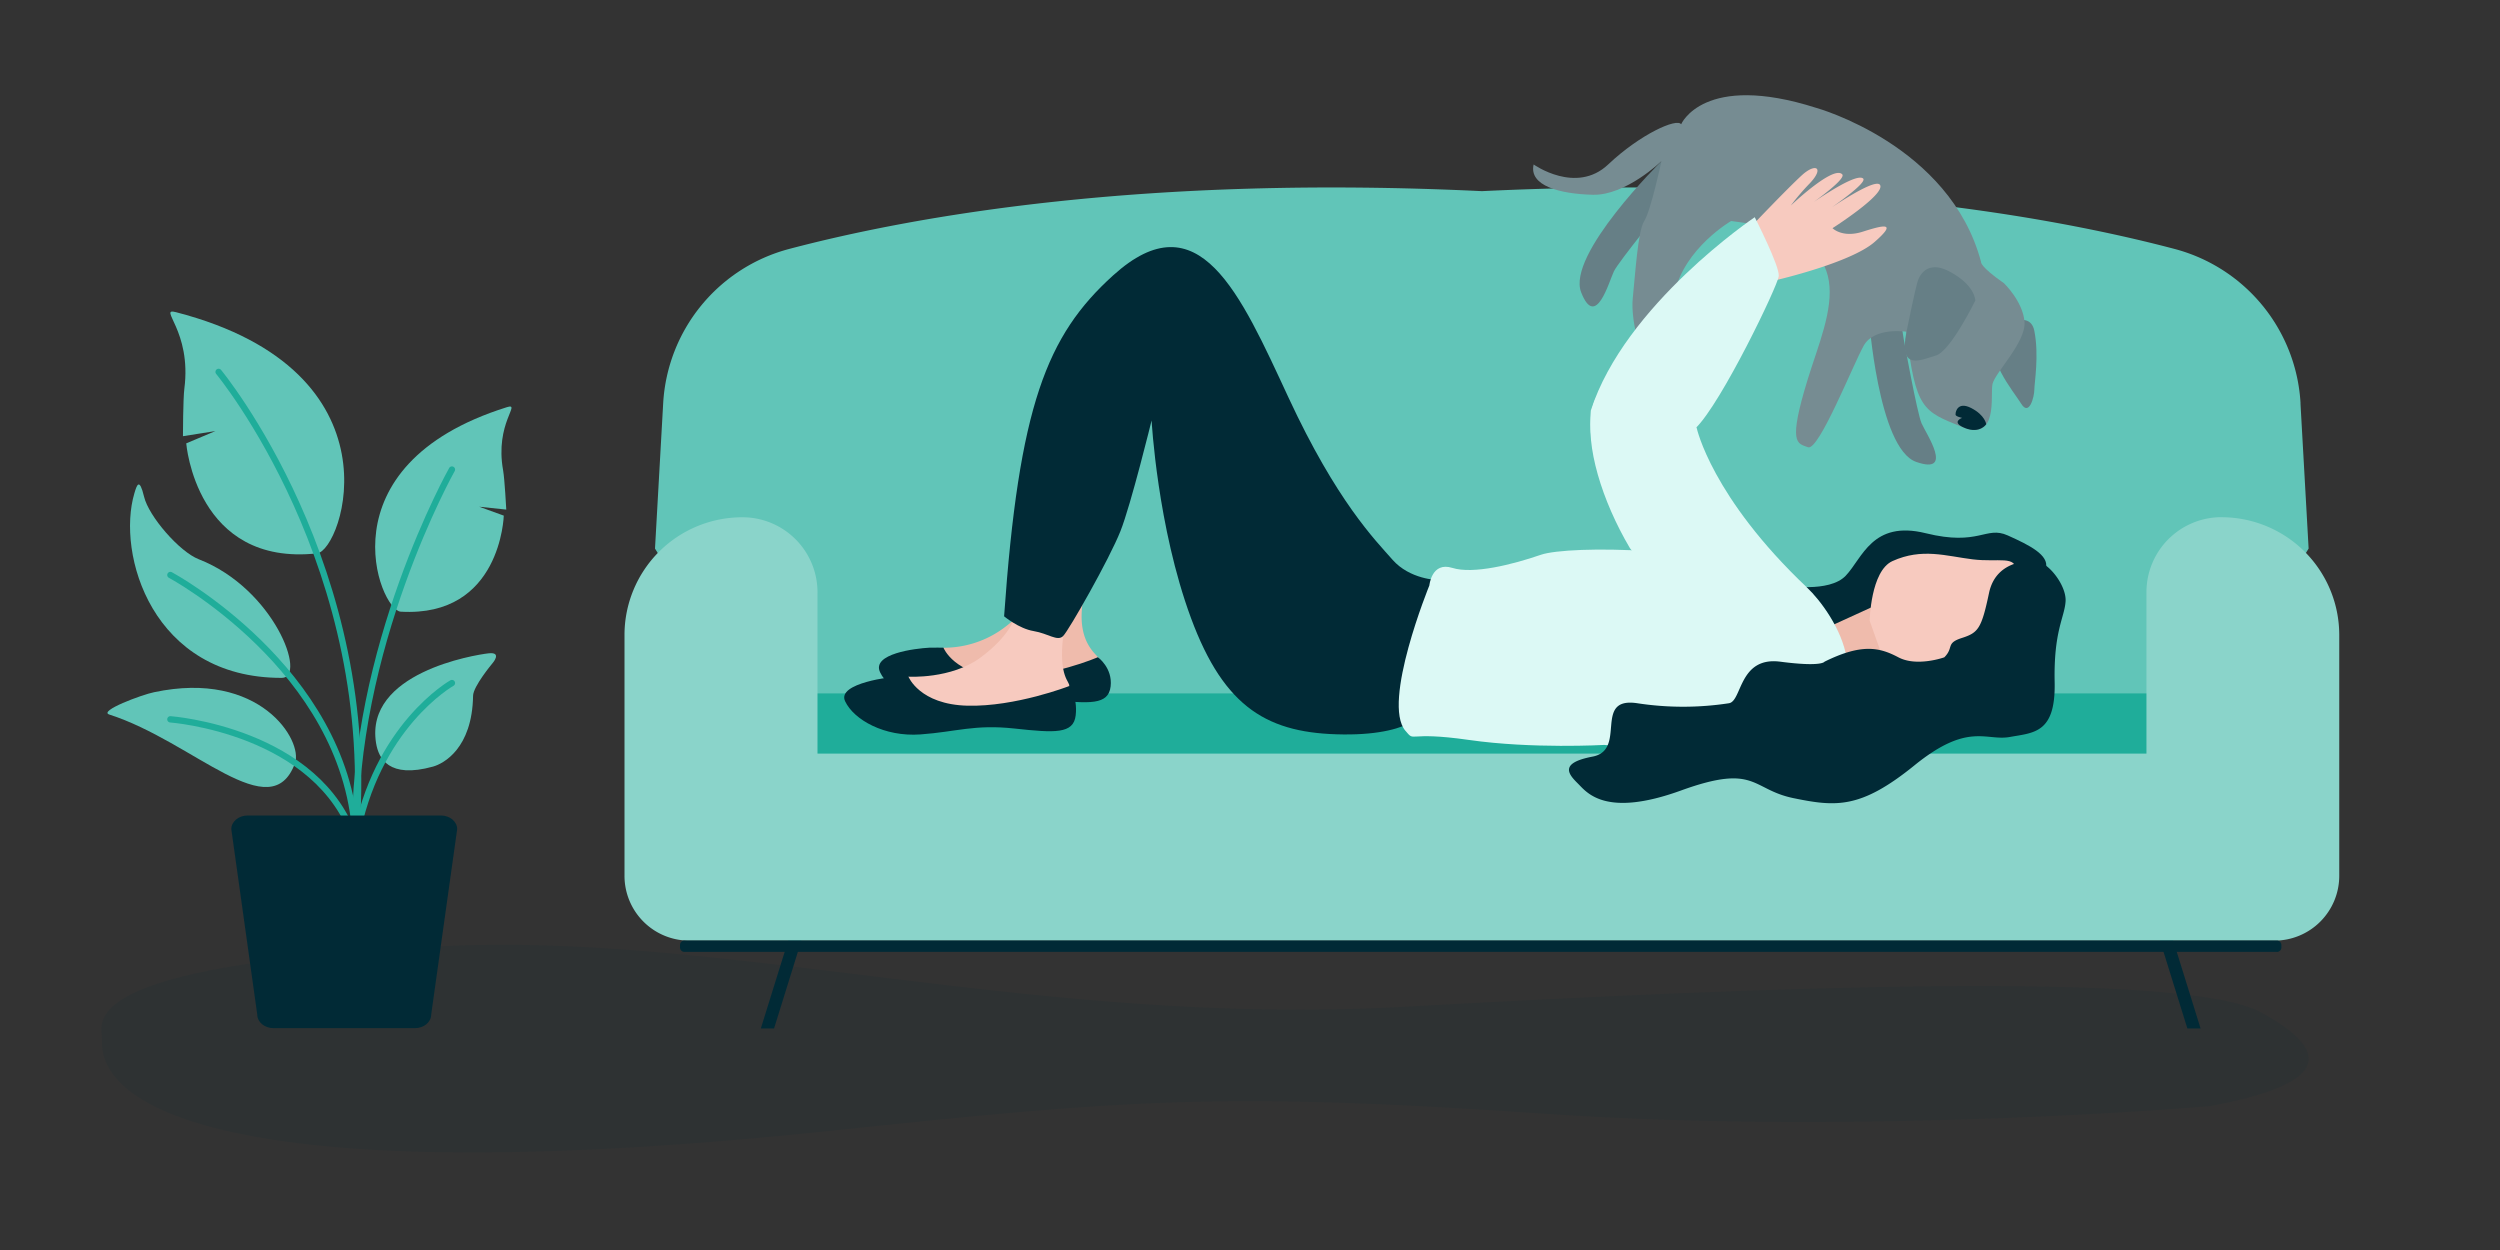
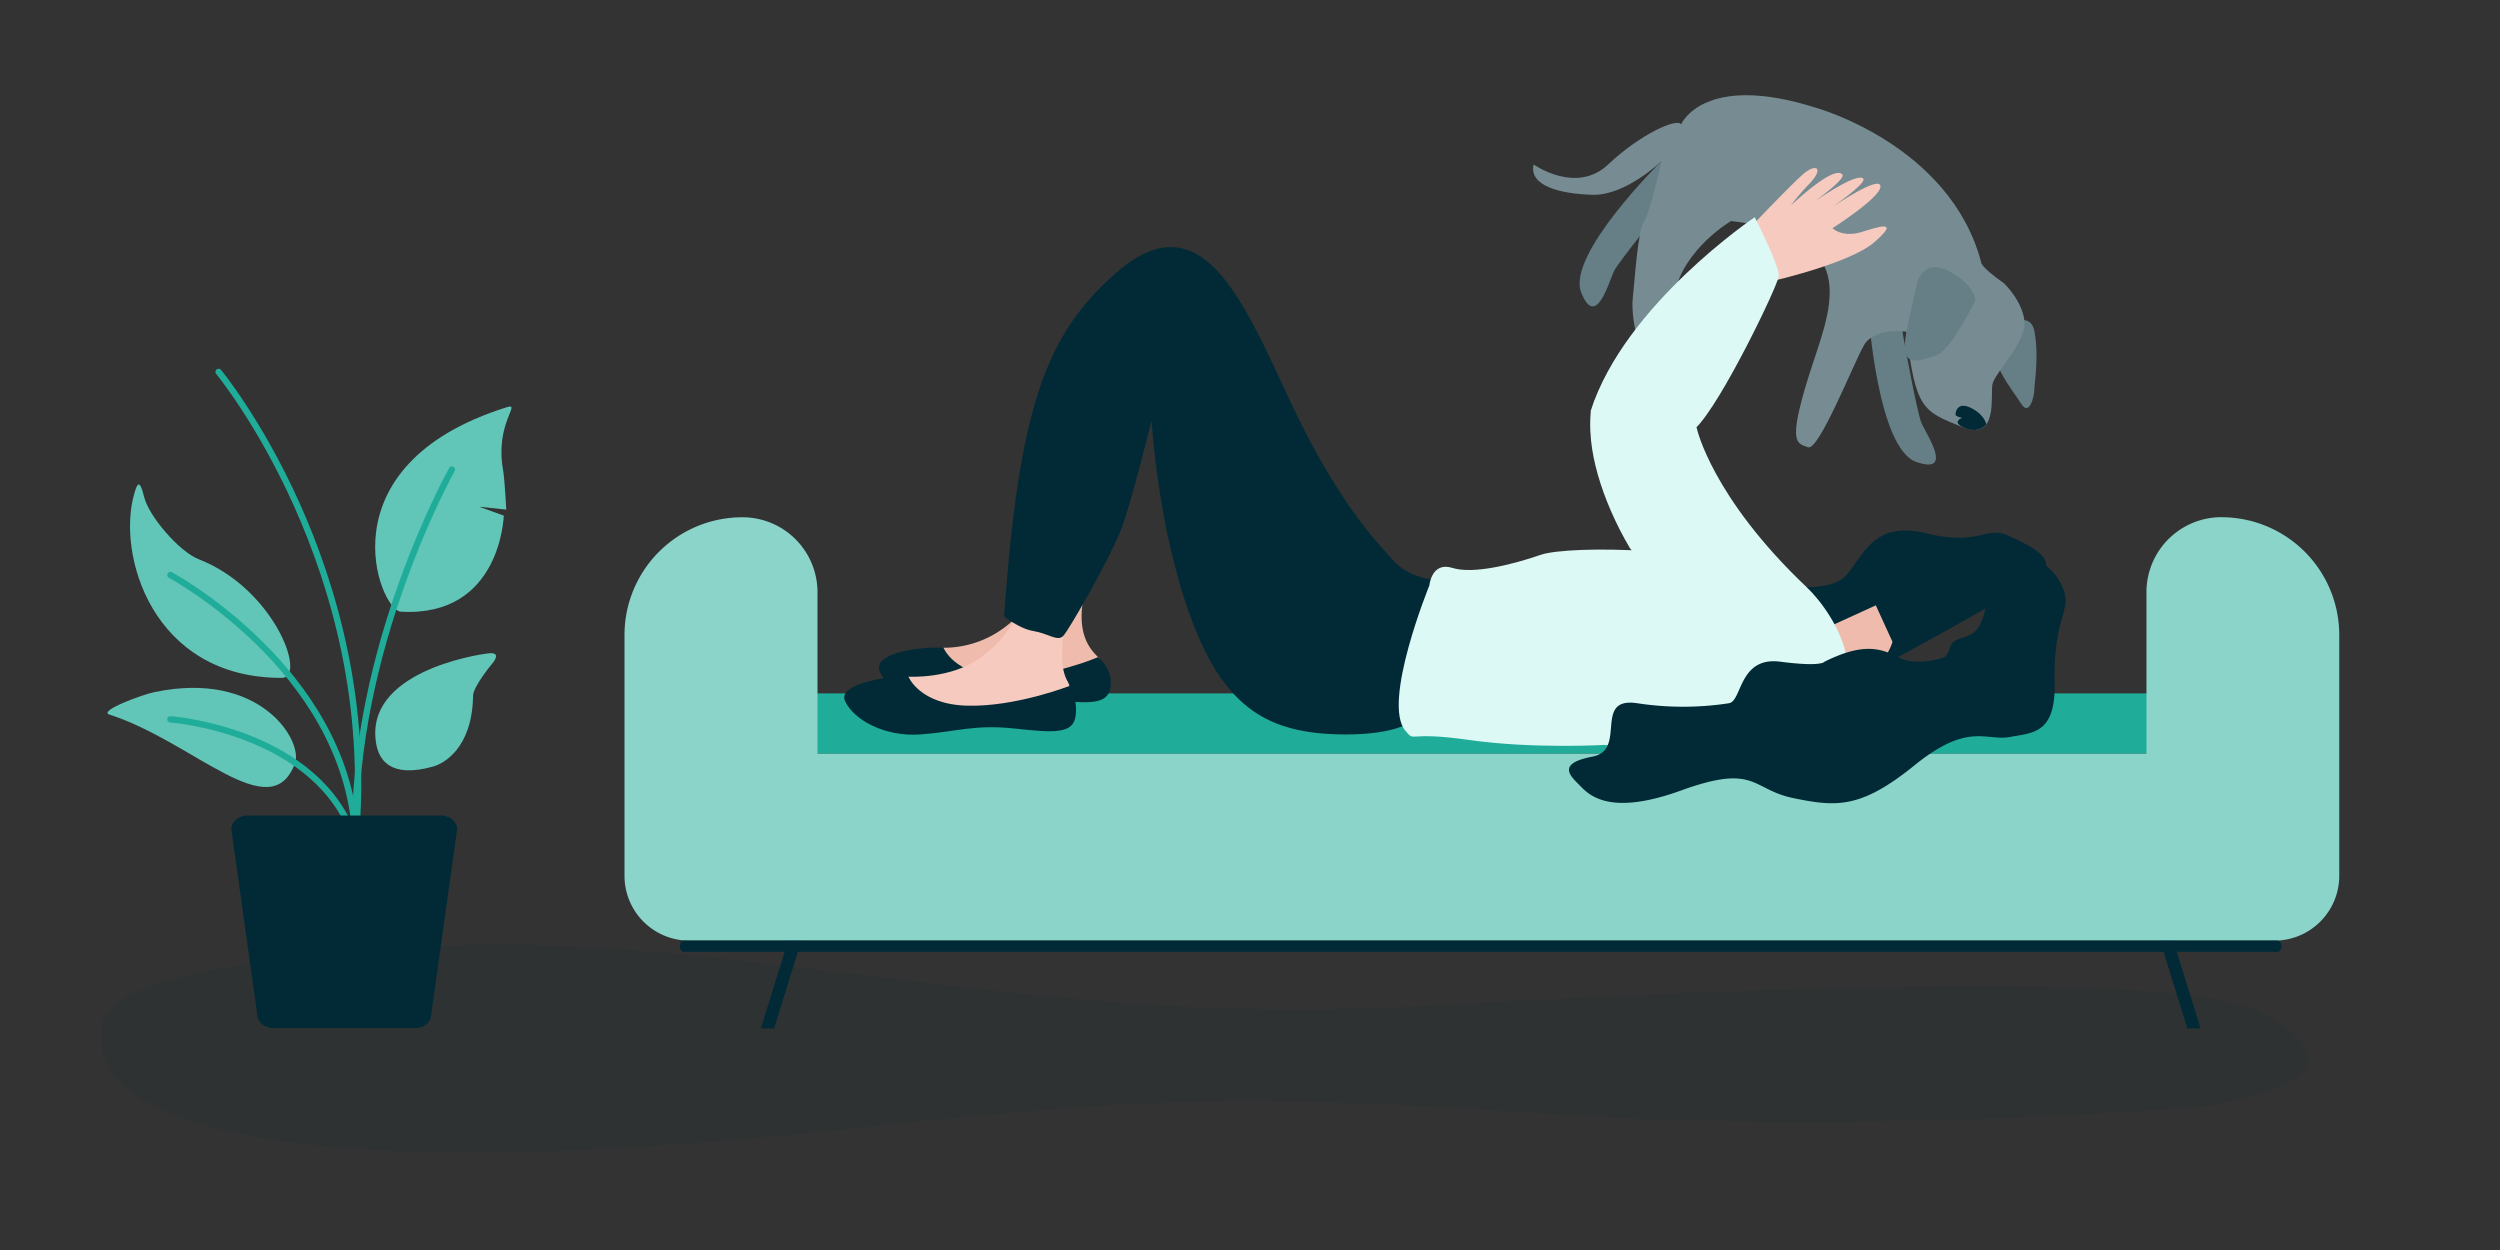
<svg xmlns="http://www.w3.org/2000/svg" id="Ebene_1" data-name="Ebene 1" viewBox="0 0 1000 500">
  <rect x="0" y="0" width="1000" height="500" fill="#333333" stroke="none" />
  <path d="M884,442.45s-136.69,11.93-265.83,3.06-167.51-5.65-285.81,6.8c-227.66,24-293-6.29-291.55-36.16.32-6.61-14.48-30,135.63-37.65C290,372.74,416,410.79,560.89,402.75S873.67,388,904.54,405,928.55,434.14,884,442.45Z" style="fill:#012a36;opacity:0.1" />
  <path d="M278.22,310.6h0m0,0h0m0,0s.13-.23.33-.64h0c-.2.41-.32.63-.33.64" style="fill:#cff2ff" />
-   <path d="M746.82,224.93h0m0,0,0,0,0,0m0,0,0,0,0,0m0,0,0,0,0,0m0,0v0m0,0,0,0,0,0m0,0v0m0,0,0,0,0,0m0,0v0m0,0v0s0,0,0,0m0,0v0m0,0v0m0,0v0m0,0h0m0,0h0m0,0h0m0,0h0m0,0h0" style="fill:#f98e2d" />
-   <path d="M920.22,161.34a67.81,67.81,0,0,0-50.38-61.76C819,86.17,727.16,70,592.75,76.46,458.33,70,366.53,86.17,315.66,99.58a67.82,67.82,0,0,0-50.39,61.76L262,219.43l20.9,34L307,331.78l230.54,15.15,1.56,7.15,53.62-3.53,53.61,3.53,1.56-7.15,230.55-15.15,24.1-78.36,20.91-34-3.26-58.09" style="fill:#61c5b8" />
  <polygon points="874.95 411.39 880.23 411.39 867.05 369 862.08 370.03 874.95 411.39 874.95 411.39" style="fill:#012a36" />
  <polygon points="309.62 411.39 304.33 411.39 317.52 369 322.48 370.03 309.62 411.39 309.62 411.39" style="fill:#012a36" />
  <path d="M860.53,301.5H325A9.47,9.47,0,0,1,315.5,292v-5.17a9.47,9.47,0,0,1,9.47-9.47H860.53a9.47,9.47,0,0,1,9.47,9.47V292a9.47,9.47,0,0,1-9.47,9.47" style="fill:#1fad9a" />
  <path d="M888.58,206.87h0a30,30,0,0,0-30,30V301.5H327V236.91a30,30,0,0,0-30-30A47.11,47.11,0,0,0,249.8,254v96.34a25.91,25.91,0,0,0,25.92,25.91H909.78a25.92,25.92,0,0,0,25.92-25.91V254a47.12,47.12,0,0,0-47.12-47.11Z" style="fill:#8ad4ca" />
  <path d="M910.72,380.76h-637A1.78,1.78,0,0,1,272,379v-1a1.78,1.78,0,0,1,1.78-1.78h637a1.78,1.78,0,0,1,1.77,1.78v1a1.78,1.78,0,0,1-1.77,1.78Z" style="fill:#012a36" />
  <path d="M798,132.33s13.77-9.84,15.73,0,0,21,0,23.6-2,10.82-5.24,5.57S793.74,143.14,798,132.33Z" style="fill:#667f86" />
  <path d="M664.58,64.47s-38,37.37-32.12,52.45,11.14-4.35,13.11-8.4,21-27.33,21-27.33S679,67.42,674.42,64.47,664.58,64.47,664.58,64.47Z" style="fill:#667f86" />
  <path d="M747.49,126.27s3.69,53.18,19,58.5,3.94-11.3,2.14-15.43-7.14-33.7-7.14-33.7-2.36-18.42-7.59-16.85S747.49,126.27,747.49,126.27Z" style="fill:#667f86" />
  <path d="M613.45,65.78s17,12.13,29.83,0,27.53-18.68,29.17-16.06c0,0,8.85-21,54.09-6.56,0,0,53.43,14.76,65.89,61.63,0,0-.66,1.64,9.18,8.52,0,0,7.54,7.22,8.19,15.41S798,149,797,153.63s2.62,23.28-12.46,17.05-18.36-6.56-22-38c0,0-12.79-2-17.05,5.58s-18,42.28-22.29,40.64-8.19-1,0-27.53S747.52,95,692.45,88.4c0,0-18.69,10.82-22.62,28.85s-1.31,32.12-7.21,30.81-10.49-19.67-9.51-28.85,2-26.88,4.59-30.81,6.88-23.93,6.88-23.93-14.24,13.77-27.44,13.44S611.48,74.31,613.45,65.78Z" style="fill:#768c92" />
  <path d="M766.93,113s2.22-9.93,12.71-4.47,10.49,11.68,10.49,11.68-9.92,20.32-15.78,22-15,6.56-11.75-9.51S766.93,113,766.93,113Z" style="fill:#667f86" />
  <path d="M782.27,165.11s.65-4.76,6.22-1.89,6,6.48,6,6.48-2.61,3.9-8.49,1.53-1.16-4.08-1.16-4.08-2.62-.55-2.62-1.28" style="fill:#012a36" />
  <path d="M713.93,234.16s17.69,3.13,24.36-3.87,10.6-22.29,32-17,24-3.06,32.78.87,16.61,7.87,15.3,13.11-80.86,47.21-80.86,47.21Z" style="fill:#012a36" />
  <path d="M411.31,236.84s2.13,5.52-9.67,14.26a40.42,40.42,0,0,1-24.26,8S364.71,271.16,380,271.6s31,2.62,42,0,17.48-5.56,17.92-7.37-9-5.38-7-22.1S411.31,236.84,411.31,236.84Z" style="fill:#efbbac" />
  <path d="M371.7,259.08c-5.49.29-23.17,2.39-19.67,9.82s15.73,14.32,30.16,13.28,21.6-4.11,37.68-2.36,23.51,2.19,24.38-5.24-5.1-11.7-5.1-11.7-18.94,8.28-38.17,7.8-23.6-11.6-23.6-11.6S373.12,259,371.7,259.08Z" style="fill:#012a36" />
  <path d="M405.79,247.18S404,254.27,392.24,263s-28.85,7.67-28.85,7.67-10.92,10.69,4.37,11.12,31,2.63,42,0,17.49-5.55,17.92-7.36-4.37-3.34-2.4-20.06S405.79,247.18,405.79,247.18Z" style="fill:#f7cabf" />
  <path d="M357.71,270.68s-23.16,2.38-19.67,9.81,15.74,14.33,30.16,13.28,21.6-4.1,37.68-2.35,23.51,2.19,24.39-5.24-2.63-11.74-2.63-11.74-21.41,8.32-40.64,7.84-23.61-11.6-23.61-11.6Z" style="fill:#012a36" />
  <path d="M574.94,232s-11-.22-17.92-8.09-22.29-23.27-41.63-64.9-35.85-79.9-70.15-48.84c-26.54,24-37.7,52.12-43.6,136.36,0,0,5.9,4.92,11.8,5.9s9.51,4.26,11.8,2,18.54-30.84,22.95-42c4.23-10.69,12.45-44.25,12.45-44.25s2.3,42.61,15.74,79,31.14,46.32,61,46.6,33.76-10.87,33.76-10.87Z" style="fill:#012a36" />
  <path d="M571.75,234.16s.87-9.61,9.18-7,24-1.31,35.4-5.24,71.24-3.06,94,9.17,26.58,23.05,27.49,31.58,16.66,47.53-96.11,35.3c0,0-28.77,1.65-54.2-2s-21.2,1.23-25.35-3.66C552.61,281.06,571.75,234.16,571.75,234.16Z" style="fill:#dcf9f5" />
  <path d="M700.46,90.63s14.26-15,20.33-20.57c5.52-5,9-3,3.23,3.16a91.58,91.58,0,0,0-7.7,9s17.09-16.29,20.58-12.47C738.93,72,719,85.39,719,85.39s22.78-16.86,26.23-14c2.35,1.95-18.57,15.7-18.57,15.7s23.67-16.91,25.42-13S733,91.27,733,91.27s3.89,4,12,1.43,14.37-4.23,4.81,4.11S710.64,112,710.64,112Z" style="fill:#f7cabf" />
  <path d="M730.28,251.29l20.05-9.16L757,256.74s-1.82,7.08-9.55,13S730.28,251.29,730.28,251.29Z" style="fill:#efbbac" />
-   <path d="M747.87,248.32s.36-19.93,9.12-23.89c11.81-5.35,21.47-2,32-.7s17.49-1.75,17.49,4.81S794.2,264.82,785.9,267s-15.74,9.62-24,3.5l-8.31-6.12Z" style="fill:#f7cabf" />
  <path d="M678.69,171.23s5.94,27.64,44.14,63.81c10.59,10,34.53,45.9-8.74,57.7,0,0-24,7.43-30.6-17.49S652,219.31,652,219.31c-11.36-19.23-17.88-41-15.29-55.07C638.65,153.78,654.73,129.09,678.69,171.23Z" style="fill:#dcf9f5" />
  <path d="M678.28,171.23c10.35-10.09,32.78-56.82,33.22-60.75s-9.61-23.6-9.61-23.6-52,35-65.57,77.36C636.32,164.24,631.23,217.12,678.28,171.23Z" style="fill:#dcf9f5" />
  <path d="M814,224.48s-15.37-1.6-18.39,12.72-4.33,15.89-10.89,18-3.06,3.8-7,7.73c0,0-10.93,3.93-18.36,0s-14.54-5.68-29.56,1.75c0,0-1,2.18-17.64,0s-15.3,15.73-20.55,16.61a120.82,120.82,0,0,1-36.71,0C637,278.61,651,300,637,302.65s-9.18,7.43-5.68,10.93,10.93,13.55,41.08,2.62,28-.43,45,3.06,26.81,4.37,48.37-13.11,28.56-9.62,38.17-11.36,18.36-1.45,17.92-21.93,3.94-25.79,4.37-32.31S818.85,224.26,814,224.48Z" style="fill:#012a36" />
  <g id="Blätter">
-     <path d="M126.83,221.35c10.12-1.11,35-72.83-56.44-96.48-7.46-1.93,6.36,7.32,3.35,30.61-.52,4-.56,19-.56,19l13-2.06-11.68,4.92S78.36,226.64,126.83,221.35Z" style="fill:#61c5b8" />
    <path d="M160.28,244.67c-8.37-.49-31.87-58.51,42.46-81.79,6.06-1.89-4.93,6.3-1.48,25.35.59,3.29,1.25,15.61,1.25,15.61l-10.83-1.15,9.83,3.56S200.41,247,160.28,244.67Z" style="fill:#61c5b8" />
    <path d="M112.73,271.15c10.14,0-3-35.67-33.23-47.45-7.73-3-20-17.17-21.87-25s-2.89-4.72-3.86-1.45C46.53,221.5,60.77,271.28,112.73,271.15Z" style="fill:#61c5b8" />
    <path d="M118,305.27c3.31-9-14-37.4-56.4-28.38-4.89,1-22.33,7.49-17.89,8.92C77.45,296.64,108.41,331.43,118,305.27Z" style="fill:#61c5b8" />
    <path d="M196.91,265.41s4.22-4.72-1.48-4.08-49.57,7.79-45,35.93c1,6.08,5.06,14.31,22.8,9.37,4.1-1.14,15.66-7.18,16-28.3C189.25,274.57,196.91,265.41,196.91,265.41Z" style="fill:#61c5b8" />
    <path d="M142.16,336.43c10.26-109.12-54.72-187.67-54.72-187.67" style="fill:none;stroke:#1fad9a;stroke-linecap:round;stroke-linejoin:round;stroke-width:2.533px" />
-     <path d="M180.77,273.22s-30.51,17.15-38.61,63.21" style="fill:none;stroke:#1fad9a;stroke-linecap:round;stroke-linejoin:round;stroke-width:2.533px" />
    <path d="M180.77,187.82S140.5,259.4,142.16,336.43" style="fill:none;stroke:#1fad9a;stroke-linecap:round;stroke-linejoin:round;stroke-width:2.533px" />
    <path d="M68.15,230s69.75,37.47,74,103.62" style="fill:none;stroke:#1fad9a;stroke-linecap:round;stroke-linejoin:round;stroke-width:2.533px" />
    <path d="M68.15,287.73s59.63,4.39,74,48.7" style="fill:none;stroke:#1fad9a;stroke-linecap:round;stroke-linejoin:round;stroke-width:2.533px" />
  </g>
  <path d="M166,411.26H109.39c-3.58,0-6.49-2.44-6.49-5.45L92.52,331.65c0-3,2.91-5.45,6.49-5.45h77.37c3.58,0,6.49,2.44,6.49,5.45l-10.39,74.16C172.48,408.82,169.58,411.26,166,411.26Z" style="fill:#012a36" />
</svg>